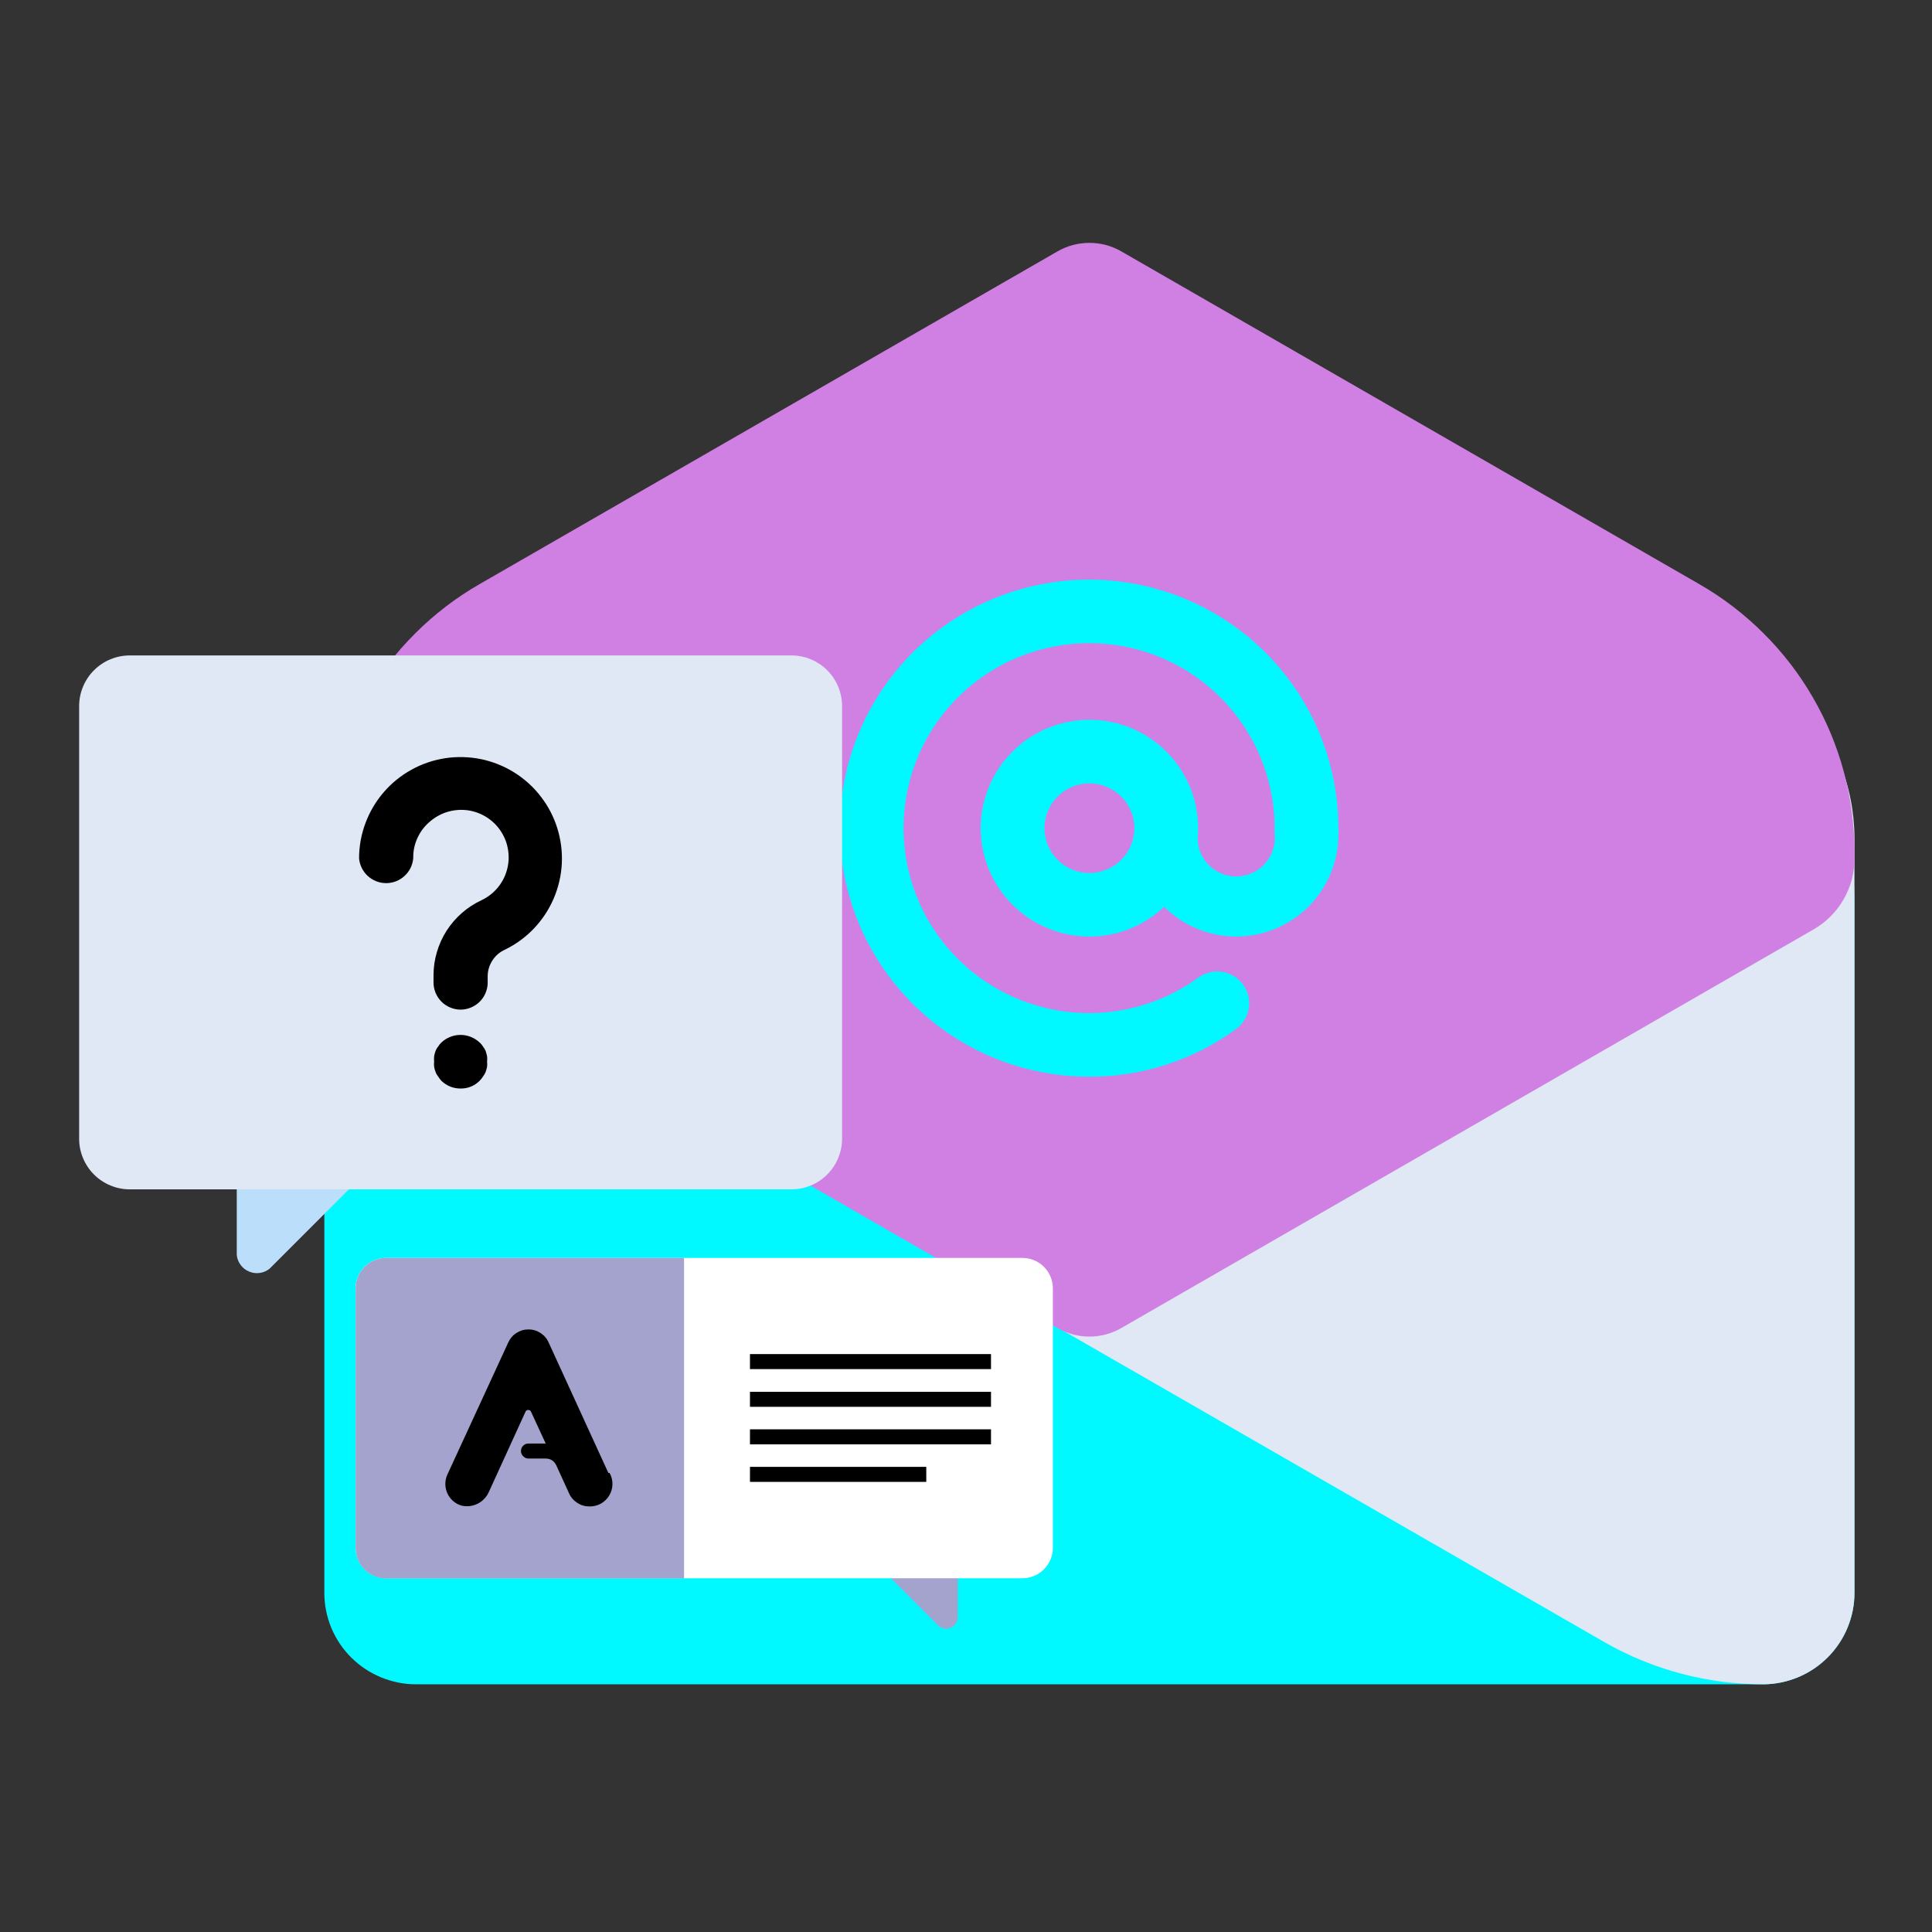
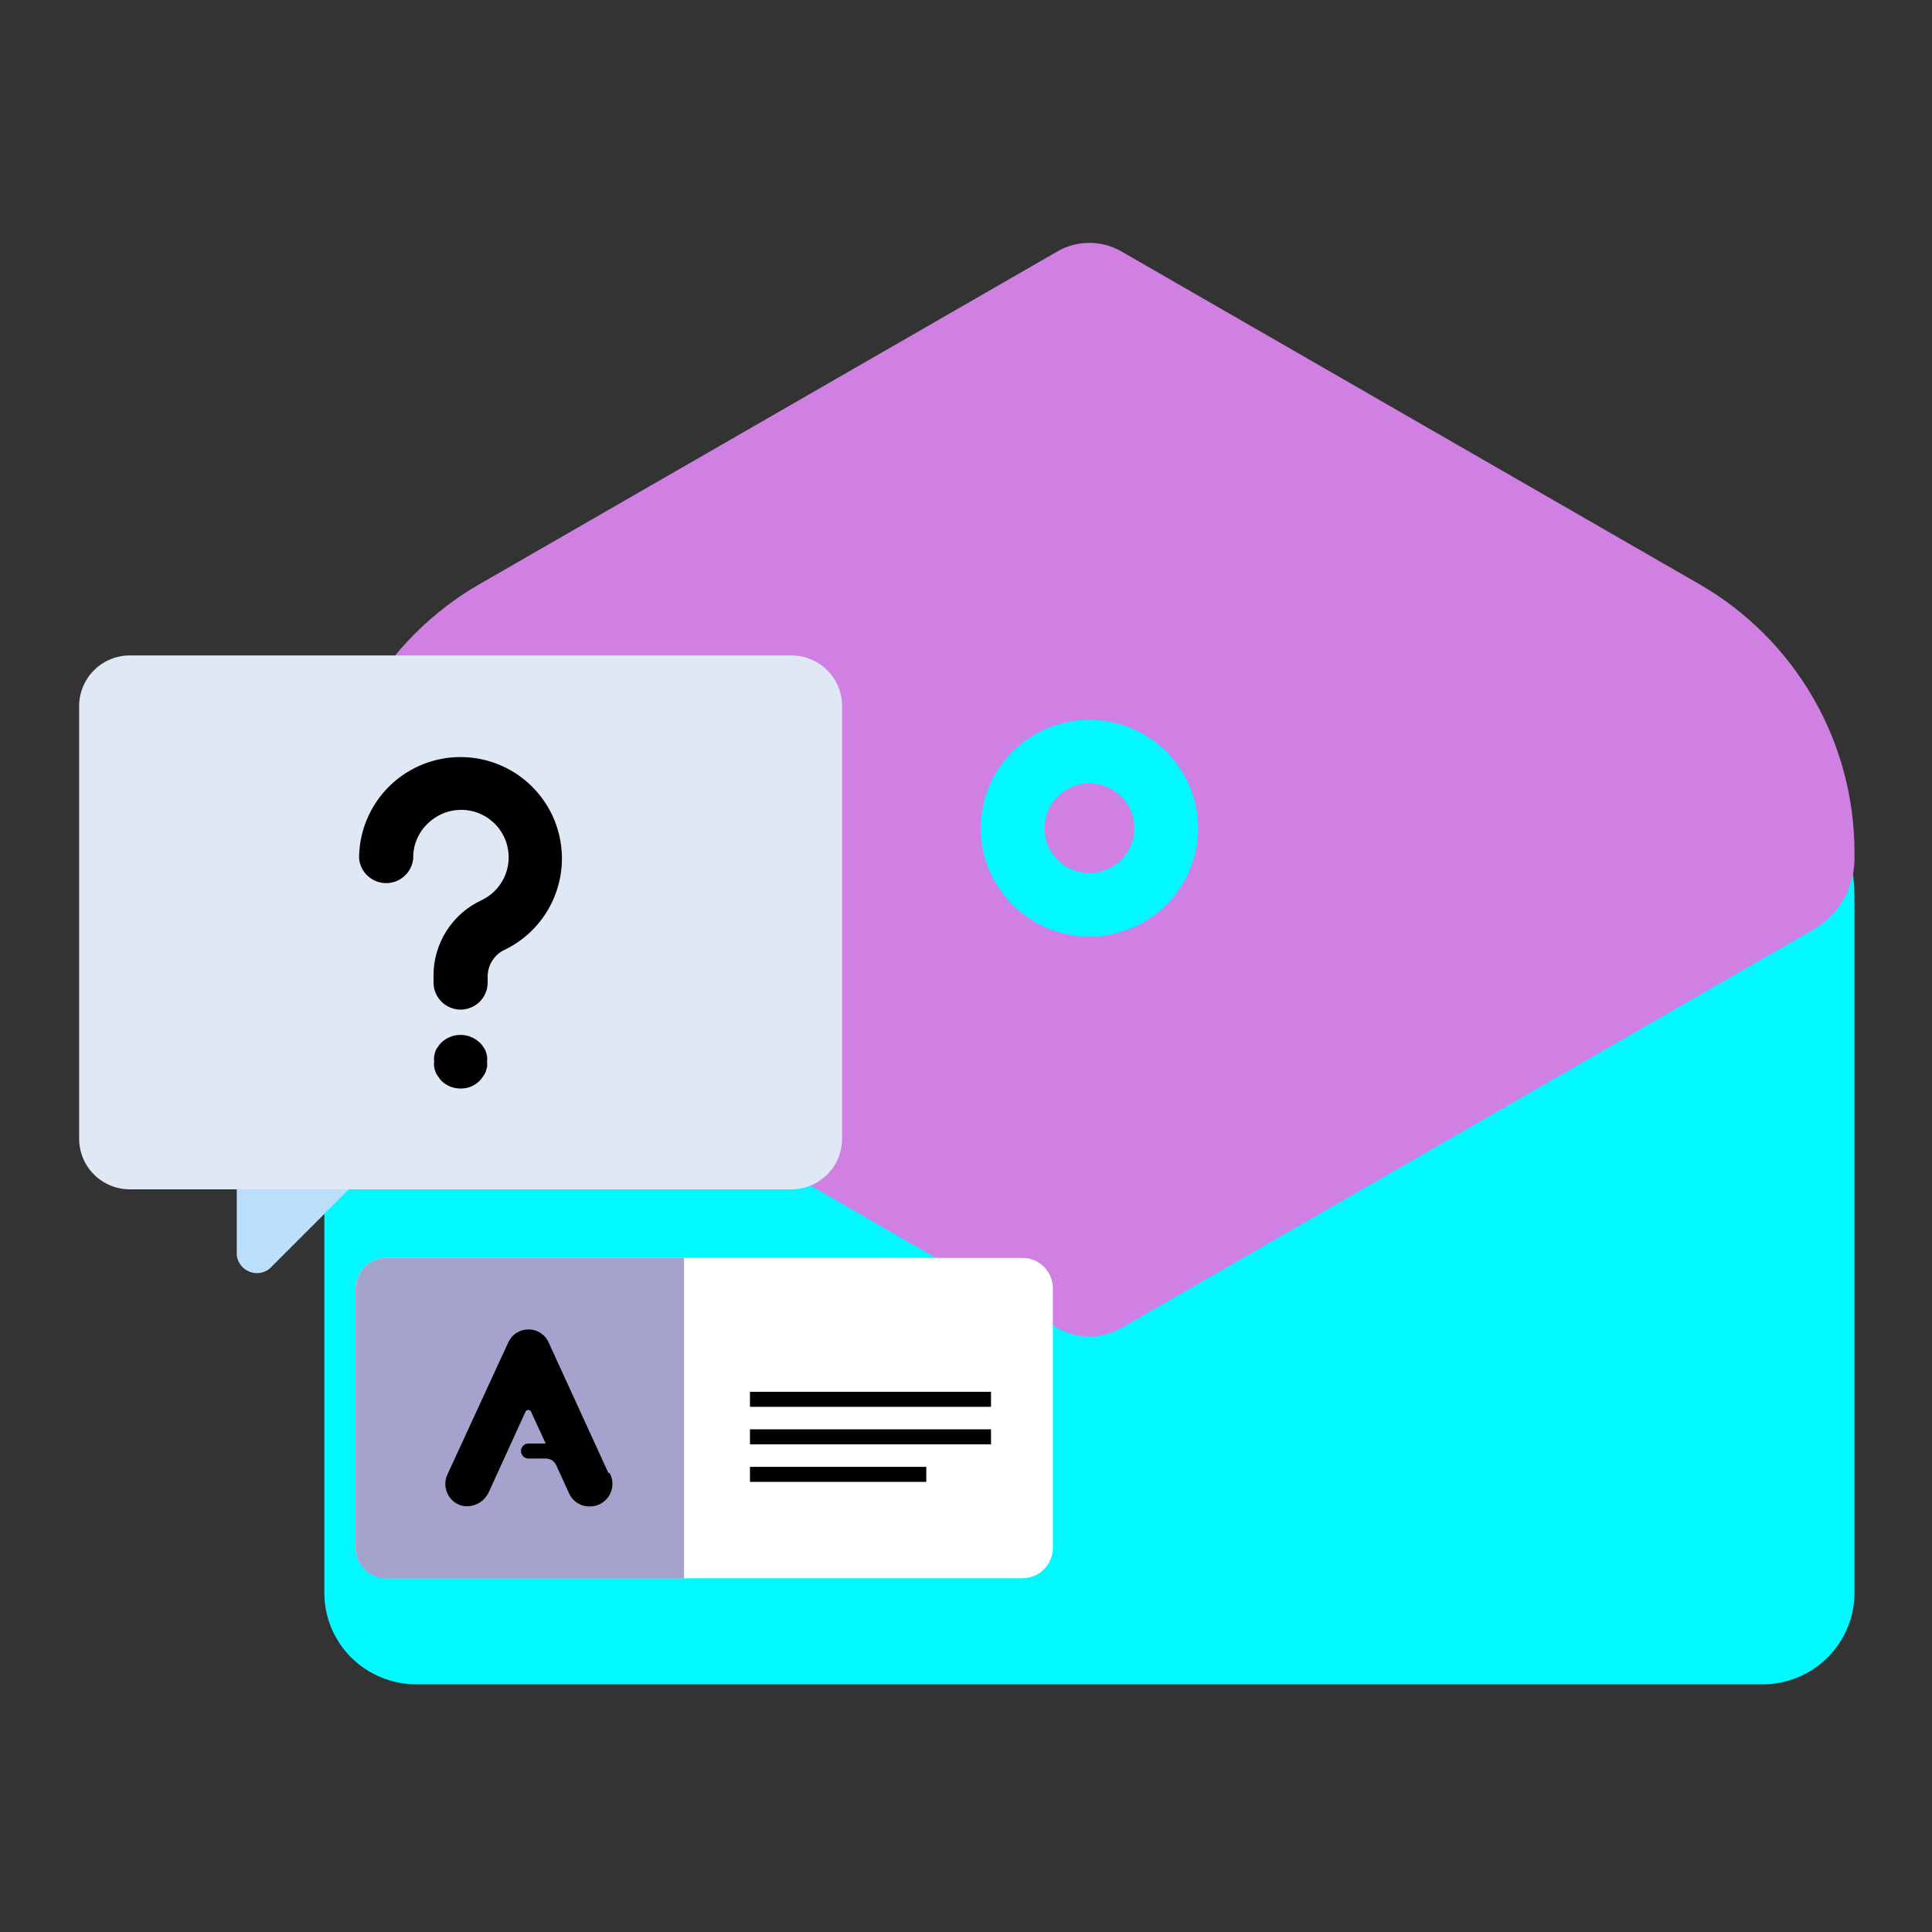
<svg xmlns="http://www.w3.org/2000/svg" contentScriptType="text/ecmascript" width="187.5" zoomAndPan="magnify" contentStyleType="text/css" viewBox="0 0 187.5 187.5" height="187.5" preserveAspectRatio="xMidYMid meet">
  <rect x="0" y="0" width="187.5" height="187.5" fill="#333333" stroke="none" />
  <defs>
    <clipPath id="clip-0">
      <path d="M 31.477 61 L 179.977 61 L 179.977 164 L 31.477 164 Z M 31.477 61 " clip-rule="nonzero" />
    </clipPath>
    <clipPath id="clip-1">
-       <path d="M 92 61 L 179.977 61 L 179.977 164 L 92 164 Z M 92 61 " clip-rule="nonzero" />
-     </clipPath>
+       </clipPath>
    <clipPath id="clip-2">
      <path d="M 31.477 23 L 179.977 23 L 179.977 130 L 31.477 130 Z M 31.477 23 " clip-rule="nonzero" />
    </clipPath>
    <clipPath id="clip-3">
      <path d="M 7.68 63.609 L 82 63.609 L 82 116 L 7.68 116 Z M 7.68 63.609 " clip-rule="nonzero" />
    </clipPath>
    <clipPath id="clip-4">
      <path d="M 79 145 L 93 145 L 93 158.109 L 79 158.109 Z M 79 145 " clip-rule="nonzero" />
    </clipPath>
    <clipPath id="clip-5">
      <path d="M 34 122 L 102.18 122 L 102.18 154 L 34 154 Z M 34 122 " clip-rule="nonzero" />
    </clipPath>
  </defs>
  <g clip-path="url(#clip-0)">
    <path fill="rgb(0%, 97.649%, 100%)" d="M 57.371 61.684 L 154.082 61.684 C 154.93 61.684 155.773 61.727 156.621 61.809 C 157.465 61.891 158.301 62.016 159.133 62.18 C 159.965 62.344 160.785 62.551 161.598 62.793 C 162.41 63.039 163.207 63.324 163.992 63.648 C 164.773 63.973 165.539 64.332 166.289 64.73 C 167.035 65.129 167.762 65.562 168.469 66.035 C 169.172 66.504 169.852 67.008 170.508 67.543 C 171.164 68.078 171.793 68.645 172.391 69.246 C 172.992 69.844 173.559 70.469 174.098 71.121 C 174.637 71.773 175.141 72.453 175.613 73.156 C 176.082 73.859 176.52 74.582 176.918 75.328 C 177.316 76.074 177.68 76.84 178.004 77.617 C 178.328 78.398 178.613 79.195 178.859 80.004 C 179.105 80.812 179.312 81.633 179.477 82.461 C 179.645 83.293 179.77 84.125 179.852 84.969 C 179.934 85.809 179.977 86.652 179.977 87.5 L 179.977 154.578 C 179.977 155.164 179.918 155.742 179.805 156.312 C 179.691 156.883 179.523 157.441 179.297 157.98 C 179.074 158.52 178.801 159.031 178.473 159.516 C 178.148 160 177.781 160.449 177.367 160.859 C 176.953 161.273 176.504 161.641 176.016 161.965 C 175.531 162.289 175.016 162.562 174.477 162.785 C 173.934 163.008 173.379 163.176 172.805 163.293 C 172.23 163.406 171.652 163.461 171.066 163.461 L 40.387 163.461 C 39.801 163.461 39.223 163.406 38.648 163.293 C 38.074 163.176 37.516 163.008 36.977 162.785 C 36.438 162.562 35.922 162.289 35.438 161.965 C 34.949 161.641 34.5 161.273 34.086 160.859 C 33.672 160.449 33.301 160 32.977 159.516 C 32.652 159.031 32.379 158.52 32.152 157.98 C 31.93 157.441 31.762 156.883 31.648 156.312 C 31.531 155.742 31.477 155.164 31.477 154.578 L 31.477 87.5 C 31.477 86.652 31.516 85.809 31.602 84.969 C 31.684 84.125 31.809 83.293 31.973 82.461 C 32.141 81.633 32.344 80.812 32.59 80.004 C 32.836 79.195 33.121 78.398 33.445 77.617 C 33.773 76.84 34.133 76.074 34.535 75.328 C 34.934 74.582 35.367 73.859 35.84 73.156 C 36.312 72.453 36.816 71.773 37.355 71.121 C 37.891 70.469 38.461 69.844 39.059 69.246 C 39.66 68.645 40.289 68.078 40.941 67.543 C 41.598 67.008 42.277 66.504 42.984 66.035 C 43.688 65.562 44.414 65.129 45.164 64.73 C 45.91 64.332 46.676 63.973 47.461 63.648 C 48.246 63.324 49.043 63.039 49.855 62.793 C 50.664 62.551 51.488 62.344 52.32 62.18 C 53.152 62.016 53.988 61.891 54.832 61.809 C 55.676 61.727 56.523 61.684 57.371 61.684 Z M 57.371 61.684 " fill-opacity="1" fill-rule="nonzero" />
  </g>
  <g clip-path="url(#clip-1)">
    <path fill="rgb(87.45%, 90.979%, 95.689%)" d="M 179.977 154.578 L 179.977 81.359 C 179.977 80.715 179.941 80.074 179.879 79.43 C 179.812 78.789 179.719 78.152 179.59 77.52 C 179.465 76.887 179.305 76.262 179.117 75.645 C 178.93 75.031 178.711 74.422 178.461 73.828 C 178.215 73.234 177.938 72.652 177.633 72.082 C 177.324 71.516 176.992 70.961 176.633 70.426 C 176.273 69.891 175.887 69.375 175.477 68.875 C 175.066 68.379 174.633 67.898 174.176 67.445 C 173.719 66.988 173.238 66.559 172.738 66.148 C 172.238 65.738 171.719 65.355 171.18 65 C 170.641 64.641 170.09 64.309 169.516 64.004 C 168.945 63.703 168.363 63.426 167.766 63.18 C 167.168 62.934 166.559 62.719 165.941 62.531 C 165.32 62.344 164.695 62.188 164.059 62.062 C 163.426 61.934 162.785 61.84 162.145 61.777 C 161.5 61.715 160.855 61.684 160.207 61.684 L 106.469 61.684 C 98.949 82.441 92.207 103.105 92.207 105.449 L 92.207 118.219 C 92.207 118.918 92.301 119.602 92.48 120.277 C 92.664 120.953 92.93 121.594 93.281 122.199 C 93.629 122.805 94.051 123.359 94.547 123.852 C 95.043 124.348 95.59 124.773 96.195 125.125 L 155.691 159.359 C 158.043 160.707 160.531 161.73 163.152 162.426 C 165.777 163.121 168.445 163.465 171.16 163.461 C 171.738 163.457 172.316 163.395 172.883 163.277 C 173.453 163.156 174.004 162.984 174.539 162.762 C 175.074 162.535 175.582 162.258 176.062 161.934 C 176.547 161.609 176.988 161.238 177.398 160.828 C 177.809 160.418 178.172 159.969 178.492 159.484 C 178.816 159.004 179.086 158.492 179.305 157.957 C 179.527 157.422 179.695 156.871 179.809 156.301 C 179.918 155.734 179.977 155.16 179.977 154.578 Z M 179.977 154.578 " fill-opacity="1" fill-rule="nonzero" />
  </g>
  <g clip-path="url(#clip-2)">
    <path fill="rgb(81.569%, 50.2%, 89.02%)" d="M 179.977 82.719 C 179.977 81.402 179.891 80.098 179.719 78.793 C 179.547 77.492 179.293 76.207 178.953 74.938 C 178.613 73.668 178.191 72.43 177.688 71.215 C 177.184 70 176.602 68.828 175.941 67.688 C 175.285 66.551 174.555 65.461 173.754 64.418 C 172.949 63.379 172.086 62.391 171.152 61.465 C 170.223 60.535 169.234 59.672 168.188 58.871 C 167.145 58.07 166.051 57.344 164.91 56.688 L 108.82 24.395 C 108.348 24.125 107.852 23.918 107.328 23.777 C 106.805 23.641 106.27 23.57 105.727 23.57 C 105.184 23.57 104.648 23.641 104.125 23.777 C 103.602 23.918 103.102 24.125 102.633 24.395 L 46.543 56.688 C 45.402 57.344 44.309 58.07 43.262 58.871 C 42.219 59.672 41.23 60.535 40.301 61.465 C 39.367 62.391 38.5 63.379 37.699 64.418 C 36.898 65.461 36.168 66.551 35.508 67.688 C 34.852 68.828 34.27 70 33.766 71.215 C 33.262 72.43 32.84 73.668 32.5 74.938 C 32.16 76.207 31.902 77.492 31.73 78.793 C 31.562 80.098 31.477 81.402 31.477 82.719 C 31.477 82.719 31.477 82.719 31.477 82.902 C 31.477 83.086 31.477 83.273 31.477 83.273 C 31.477 83.969 31.566 84.656 31.746 85.328 C 31.93 86.004 32.195 86.641 32.543 87.246 C 32.895 87.852 33.316 88.398 33.812 88.891 C 34.309 89.383 34.859 89.805 35.469 90.152 L 102.633 128.887 C 103.102 129.16 103.602 129.363 104.125 129.504 C 104.648 129.645 105.184 129.715 105.727 129.715 C 106.27 129.715 106.805 129.645 107.328 129.504 C 107.852 129.363 108.348 129.16 108.82 128.887 L 175.984 90.211 C 176.598 89.863 177.152 89.438 177.648 88.941 C 178.148 88.445 178.574 87.891 178.922 87.281 C 179.273 86.672 179.539 86.027 179.719 85.348 C 179.895 84.668 179.98 83.977 179.977 83.273 C 179.977 83.117 179.977 82.996 179.977 82.84 C 179.977 82.688 179.977 82.777 179.977 82.719 Z M 179.977 82.719 " fill-opacity="1" fill-rule="nonzero" />
  </g>
  <path fill="rgb(0%, 97.649%, 100%)" d="M 105.727 90.891 C 105.035 90.891 104.348 90.824 103.668 90.688 C 102.988 90.555 102.328 90.355 101.688 90.09 C 101.047 89.824 100.441 89.5 99.863 89.117 C 99.289 88.734 98.758 88.297 98.266 87.809 C 97.777 87.32 97.34 86.789 96.953 86.215 C 96.57 85.641 96.246 85.035 95.98 84.398 C 95.715 83.762 95.516 83.102 95.379 82.426 C 95.242 81.746 95.176 81.062 95.176 80.375 C 95.176 79.684 95.242 79 95.379 78.32 C 95.516 77.645 95.715 76.988 95.98 76.348 C 96.246 75.711 96.57 75.105 96.953 74.531 C 97.34 73.957 97.777 73.426 98.266 72.938 C 98.758 72.449 99.289 72.012 99.863 71.629 C 100.441 71.246 101.047 70.922 101.688 70.656 C 102.328 70.395 102.988 70.191 103.668 70.059 C 104.348 69.922 105.035 69.855 105.727 69.855 C 106.418 69.855 107.105 69.922 107.785 70.059 C 108.465 70.191 109.125 70.395 109.762 70.656 C 110.402 70.922 111.012 71.246 111.586 71.629 C 112.164 72.012 112.695 72.449 113.188 72.938 C 113.676 73.426 114.113 73.957 114.496 74.531 C 114.883 75.105 115.207 75.711 115.473 76.348 C 115.738 76.988 115.938 77.645 116.074 78.32 C 116.207 79 116.277 79.684 116.277 80.375 C 116.277 81.062 116.207 81.746 116.074 82.426 C 115.938 83.102 115.738 83.762 115.473 84.398 C 115.207 85.035 114.883 85.641 114.496 86.215 C 114.113 86.789 113.676 87.32 113.188 87.809 C 112.695 88.297 112.164 88.734 111.586 89.117 C 111.012 89.5 110.402 89.824 109.762 90.09 C 109.125 90.355 108.465 90.555 107.785 90.688 C 107.105 90.824 106.418 90.891 105.727 90.891 Z M 105.727 76.023 C 105.441 76.023 105.156 76.051 104.875 76.109 C 104.594 76.164 104.32 76.246 104.055 76.355 C 103.793 76.465 103.539 76.598 103.301 76.758 C 103.062 76.918 102.844 77.098 102.641 77.297 C 102.438 77.5 102.258 77.719 102.098 77.957 C 101.941 78.195 101.805 78.445 101.695 78.711 C 101.586 78.973 101.504 79.246 101.449 79.523 C 101.391 79.805 101.363 80.09 101.363 80.375 C 101.363 80.66 101.391 80.941 101.449 81.223 C 101.504 81.504 101.586 81.773 101.695 82.039 C 101.805 82.301 101.941 82.551 102.098 82.789 C 102.258 83.027 102.438 83.246 102.641 83.449 C 102.844 83.652 103.062 83.832 103.301 83.988 C 103.539 84.148 103.793 84.281 104.055 84.391 C 104.32 84.5 104.594 84.582 104.875 84.641 C 105.156 84.695 105.441 84.723 105.727 84.723 C 106.012 84.723 106.297 84.695 106.578 84.641 C 106.859 84.582 107.129 84.5 107.395 84.391 C 107.66 84.281 107.91 84.148 108.148 83.988 C 108.387 83.832 108.609 83.652 108.809 83.449 C 109.012 83.246 109.195 83.027 109.352 82.789 C 109.512 82.551 109.645 82.301 109.758 82.039 C 109.867 81.773 109.949 81.504 110.004 81.223 C 110.059 80.941 110.09 80.66 110.09 80.375 C 110.09 80.09 110.059 79.805 110.004 79.523 C 109.949 79.246 109.867 78.973 109.758 78.711 C 109.645 78.445 109.512 78.195 109.352 77.957 C 109.195 77.719 109.012 77.5 108.809 77.297 C 108.609 77.098 108.387 76.918 108.148 76.758 C 107.91 76.598 107.66 76.465 107.395 76.355 C 107.129 76.246 106.859 76.164 106.578 76.109 C 106.297 76.051 106.012 76.023 105.727 76.023 Z M 105.727 76.023 " fill-opacity="1" fill-rule="nonzero" />
-   <path fill="rgb(0%, 97.649%, 100%)" d="M 105.727 104.492 C 104.934 104.492 104.145 104.457 103.355 104.379 C 102.566 104.301 101.781 104.188 101.004 104.035 C 100.227 103.883 99.457 103.691 98.699 103.461 C 97.941 103.234 97.195 102.969 96.465 102.668 C 95.73 102.367 95.016 102.027 94.316 101.656 C 93.617 101.285 92.938 100.879 92.277 100.441 C 91.617 100.004 90.98 99.535 90.367 99.035 C 89.754 98.535 89.168 98.004 88.605 97.445 C 88.047 96.887 87.512 96.305 87.008 95.695 C 86.508 95.082 86.035 94.449 85.594 93.793 C 85.152 93.137 84.746 92.461 84.371 91.766 C 83.996 91.066 83.656 90.355 83.352 89.625 C 83.047 88.895 82.781 88.152 82.551 87.395 C 82.32 86.641 82.125 85.875 81.973 85.102 C 81.816 84.324 81.699 83.547 81.621 82.758 C 81.543 81.973 81.504 81.184 81.5 80.395 C 81.5 79.605 81.539 78.816 81.617 78.031 C 81.695 77.242 81.809 76.461 81.965 75.688 C 82.117 74.91 82.309 74.145 82.539 73.391 C 82.77 72.633 83.035 71.891 83.336 71.16 C 83.641 70.43 83.977 69.715 84.352 69.02 C 84.723 68.324 85.129 67.645 85.57 66.988 C 86.008 66.332 86.48 65.695 86.984 65.086 C 87.484 64.473 88.016 63.891 88.578 63.328 C 89.137 62.77 89.723 62.242 90.336 61.738 C 90.949 61.238 91.582 60.766 92.242 60.328 C 92.902 59.887 93.578 59.48 94.277 59.109 C 94.977 58.738 95.691 58.398 96.426 58.098 C 97.156 57.793 97.902 57.527 98.66 57.297 C 99.418 57.066 100.188 56.875 100.965 56.723 C 101.742 56.566 102.523 56.449 103.312 56.371 C 104.102 56.293 104.891 56.254 105.684 56.254 C 106.477 56.254 107.27 56.293 108.059 56.371 C 108.844 56.449 109.629 56.562 110.406 56.715 C 111.184 56.871 111.953 57.062 112.711 57.293 C 113.469 57.52 114.215 57.785 114.945 58.09 C 115.68 58.391 116.395 58.727 117.094 59.098 C 117.793 59.473 118.473 59.879 119.129 60.316 C 119.789 60.754 120.426 61.227 121.039 61.727 C 121.652 62.227 122.238 62.758 122.797 63.316 C 123.359 63.875 123.891 64.457 124.395 65.07 C 124.898 65.68 125.367 66.312 125.809 66.973 C 126.25 67.629 126.656 68.305 127.031 69 C 127.402 69.699 127.742 70.41 128.047 71.141 C 128.348 71.871 128.617 72.613 128.848 73.371 C 129.074 74.125 129.27 74.891 129.422 75.668 C 129.578 76.441 129.695 77.223 129.773 78.008 C 129.848 78.797 129.887 79.582 129.887 80.375 C 129.887 80.781 129.809 81.176 129.652 81.555 C 129.496 81.934 129.273 82.266 128.98 82.555 C 128.691 82.844 128.355 83.066 127.977 83.223 C 127.598 83.379 127.203 83.457 126.793 83.457 C 126.383 83.457 125.988 83.379 125.609 83.223 C 125.23 83.066 124.898 82.844 124.605 82.555 C 124.316 82.266 124.094 81.934 123.938 81.555 C 123.777 81.176 123.699 80.781 123.699 80.375 C 123.699 79.707 123.664 79.043 123.59 78.379 C 123.516 77.719 123.406 77.059 123.258 76.41 C 123.109 75.762 122.926 75.121 122.707 74.488 C 122.488 73.859 122.234 73.242 121.949 72.641 C 121.66 72.039 121.34 71.457 120.984 70.891 C 120.633 70.324 120.25 69.777 119.836 69.254 C 119.422 68.73 118.98 68.234 118.512 67.758 C 118.039 67.285 117.547 66.836 117.027 66.418 C 116.504 65.996 115.965 65.609 115.402 65.25 C 114.836 64.891 114.258 64.562 113.656 64.27 C 113.055 63.973 112.441 63.711 111.812 63.484 C 111.184 63.258 110.543 63.066 109.895 62.914 C 109.242 62.758 108.586 62.637 107.922 62.555 C 107.258 62.473 106.594 62.426 105.926 62.418 C 105.258 62.41 104.59 62.438 103.922 62.504 C 103.258 62.57 102.598 62.672 101.945 62.812 C 101.289 62.949 100.645 63.125 100.012 63.336 C 99.375 63.547 98.754 63.793 98.148 64.07 C 97.539 64.352 96.953 64.66 96.379 65.008 C 95.809 65.352 95.254 65.727 94.727 66.133 C 94.195 66.539 93.688 66.973 93.207 67.438 C 92.727 67.898 92.27 68.387 91.844 68.898 C 91.418 69.414 91.02 69.949 90.652 70.504 C 90.285 71.062 89.949 71.637 89.645 72.23 C 89.344 72.824 89.074 73.434 88.84 74.059 C 88.602 74.684 88.402 75.32 88.238 75.965 C 88.074 76.609 87.949 77.266 87.855 77.926 C 87.766 78.586 87.711 79.25 87.695 79.914 C 87.68 80.582 87.699 81.246 87.758 81.91 C 87.812 82.574 87.906 83.234 88.039 83.891 C 88.172 84.543 88.336 85.188 88.539 85.82 C 88.742 86.457 88.98 87.078 89.254 87.688 C 89.527 88.297 89.832 88.887 90.172 89.465 C 90.512 90.039 90.879 90.594 91.281 91.125 C 91.684 91.66 92.113 92.168 92.57 92.656 C 93.027 93.141 93.512 93.602 94.02 94.031 C 94.527 94.465 95.062 94.867 95.613 95.242 C 96.168 95.613 96.742 95.957 97.336 96.266 C 97.926 96.574 98.535 96.852 99.156 97.094 C 99.781 97.336 100.414 97.543 101.062 97.715 C 101.707 97.887 102.363 98.02 103.023 98.121 C 103.684 98.219 104.348 98.281 105.02 98.305 C 105.688 98.332 106.355 98.316 107.02 98.27 C 107.688 98.219 108.352 98.133 109.008 98.012 C 109.664 97.891 110.312 97.73 110.953 97.535 C 111.594 97.34 112.219 97.113 112.832 96.848 C 113.445 96.582 114.043 96.285 114.625 95.953 C 115.207 95.625 115.766 95.262 116.305 94.871 C 116.641 94.629 117.004 94.461 117.406 94.363 C 117.805 94.266 118.207 94.25 118.613 94.312 C 119.02 94.379 119.398 94.516 119.75 94.73 C 120.098 94.945 120.395 95.215 120.637 95.547 C 120.879 95.879 121.051 96.242 121.145 96.641 C 121.242 97.039 121.258 97.441 121.195 97.848 C 121.129 98.254 120.992 98.629 120.777 98.98 C 120.562 99.328 120.289 99.625 119.957 99.867 C 117.895 101.375 115.645 102.523 113.215 103.316 C 110.781 104.105 108.285 104.5 105.727 104.492 Z M 105.727 104.492 " fill-opacity="1" fill-rule="nonzero" />
-   <path fill="rgb(0%, 97.649%, 100%)" d="M 119.988 90.891 C 119.336 90.891 118.691 90.828 118.051 90.699 C 117.41 90.574 116.789 90.387 116.188 90.137 C 115.586 89.887 115.012 89.582 114.473 89.223 C 113.93 88.859 113.426 88.449 112.965 87.992 C 112.504 87.531 112.094 87.031 111.73 86.492 C 111.367 85.949 111.062 85.379 110.812 84.777 C 110.562 84.18 110.375 83.559 110.246 82.922 C 110.121 82.285 110.059 81.641 110.059 80.992 L 116.246 80.805 L 116.246 80.992 C 116.223 81.25 116.223 81.508 116.254 81.766 C 116.285 82.023 116.34 82.273 116.426 82.52 C 116.508 82.766 116.613 83 116.746 83.223 C 116.879 83.445 117.031 83.652 117.207 83.844 C 117.383 84.035 117.578 84.207 117.789 84.359 C 118 84.512 118.223 84.641 118.461 84.742 C 118.699 84.848 118.945 84.926 119.199 84.98 C 119.457 85.035 119.711 85.062 119.973 85.062 C 120.234 85.062 120.488 85.035 120.746 84.98 C 121 84.926 121.246 84.848 121.484 84.742 C 121.723 84.641 121.945 84.512 122.156 84.359 C 122.367 84.207 122.562 84.035 122.738 83.844 C 122.914 83.652 123.066 83.445 123.199 83.223 C 123.332 83 123.438 82.766 123.52 82.52 C 123.605 82.273 123.66 82.023 123.691 81.766 C 123.723 81.508 123.723 81.25 123.699 80.992 L 123.699 80.375 L 129.887 80.375 L 129.887 80.992 C 129.887 81.641 129.824 82.281 129.699 82.918 C 129.57 83.555 129.383 84.172 129.137 84.773 C 128.887 85.371 128.582 85.941 128.223 86.48 C 127.859 87.02 127.449 87.52 126.992 87.98 C 126.531 88.441 126.031 88.852 125.492 89.211 C 124.949 89.574 124.379 89.879 123.777 90.129 C 123.18 90.379 122.559 90.566 121.922 90.695 C 121.285 90.824 120.641 90.887 119.988 90.891 Z M 119.988 90.891 " fill-opacity="1" fill-rule="nonzero" />
  <path fill="rgb(73.329%, 87.059%, 98.43%)" d="M 46.031 103.258 L 26.164 123.125 C 25.887 123.348 25.566 123.488 25.211 123.539 C 24.855 123.59 24.512 123.547 24.18 123.406 C 23.848 123.27 23.574 123.059 23.359 122.77 C 23.145 122.484 23.016 122.16 22.977 121.805 L 22.977 103.258 Z M 46.031 103.258 " fill-opacity="1" fill-rule="nonzero" />
  <g clip-path="url(#clip-3)">
    <path fill="rgb(87.45%, 90.979%, 95.689%)" d="M 76.801 115.426 L 12.602 115.426 C 12.277 115.426 11.957 115.395 11.641 115.332 C 11.324 115.27 11.016 115.176 10.719 115.051 C 10.418 114.93 10.137 114.777 9.867 114.598 C 9.598 114.418 9.348 114.215 9.121 113.984 C 8.891 113.758 8.688 113.508 8.508 113.238 C 8.328 112.969 8.176 112.688 8.055 112.387 C 7.93 112.09 7.836 111.781 7.773 111.465 C 7.711 111.148 7.68 110.828 7.68 110.504 L 7.68 68.531 C 7.68 68.207 7.711 67.887 7.773 67.57 C 7.836 67.254 7.93 66.945 8.055 66.648 C 8.176 66.348 8.328 66.066 8.508 65.797 C 8.688 65.527 8.891 65.277 9.121 65.051 C 9.348 64.82 9.598 64.617 9.867 64.438 C 10.137 64.258 10.418 64.105 10.719 63.984 C 11.016 63.859 11.324 63.766 11.641 63.703 C 11.957 63.641 12.277 63.609 12.602 63.609 L 76.801 63.609 C 77.125 63.609 77.445 63.641 77.762 63.703 C 78.078 63.766 78.387 63.859 78.684 63.984 C 78.984 64.105 79.266 64.258 79.535 64.438 C 79.805 64.617 80.055 64.82 80.281 65.051 C 80.512 65.277 80.715 65.527 80.895 65.797 C 81.074 66.066 81.227 66.348 81.348 66.648 C 81.473 66.945 81.566 67.254 81.629 67.57 C 81.691 67.887 81.723 68.207 81.723 68.531 L 81.723 110.504 C 81.723 110.828 81.691 111.148 81.629 111.465 C 81.566 111.781 81.473 112.09 81.348 112.387 C 81.227 112.688 81.074 112.969 80.895 113.238 C 80.715 113.508 80.512 113.758 80.281 113.984 C 80.055 114.215 79.805 114.418 79.535 114.598 C 79.266 114.777 78.984 114.93 78.684 115.051 C 78.387 115.176 78.078 115.27 77.762 115.332 C 77.445 115.395 77.125 115.426 76.801 115.426 Z M 76.801 115.426 " fill-opacity="1" fill-rule="nonzero" />
  </g>
  <g clip-path="url(#clip-4)">
-     <path fill="rgb(63.919%, 63.919%, 80.389%)" d="M 79.164 145.863 L 90.977 157.676 C 91.133 157.855 91.328 157.973 91.559 158.031 C 91.793 158.086 92.02 158.07 92.242 157.98 C 92.465 157.895 92.641 157.75 92.77 157.547 C 92.898 157.348 92.957 157.125 92.945 156.887 L 92.945 145.863 Z M 79.164 145.863 " fill-opacity="1" fill-rule="nonzero" />
-   </g>
+     </g>
  <g clip-path="url(#clip-5)">
    <path fill="rgb(100%, 100%, 100%)" d="M 37.465 122.082 L 99.227 122.082 C 99.617 122.082 99.996 122.156 100.355 122.305 C 100.719 122.457 101.039 122.668 101.312 122.945 C 101.59 123.223 101.805 123.543 101.953 123.902 C 102.105 124.266 102.18 124.641 102.18 125.035 L 102.18 150.215 C 102.18 150.605 102.105 150.98 101.953 151.344 C 101.805 151.707 101.59 152.023 101.312 152.301 C 101.039 152.578 100.719 152.793 100.355 152.941 C 99.996 153.094 99.617 153.168 99.227 153.168 L 37.465 153.168 C 37.074 153.168 36.699 153.094 36.336 152.941 C 35.973 152.793 35.656 152.578 35.379 152.301 C 35.102 152.023 34.887 151.707 34.738 151.344 C 34.59 150.98 34.512 150.605 34.512 150.215 L 34.512 125.035 C 34.512 124.641 34.59 124.266 34.738 123.902 C 34.887 123.543 35.102 123.223 35.379 122.945 C 35.656 122.668 35.973 122.457 36.336 122.305 C 36.699 122.156 37.074 122.082 37.465 122.082 Z M 37.465 122.082 " fill-opacity="1" fill-rule="nonzero" />
  </g>
  <path fill="rgb(63.919%, 63.919%, 80.389%)" d="M 66.387 122.082 L 37.465 122.082 C 37.074 122.082 36.699 122.156 36.336 122.305 C 35.973 122.457 35.656 122.668 35.379 122.945 C 35.102 123.223 34.887 123.543 34.738 123.902 C 34.59 124.266 34.512 124.641 34.512 125.035 L 34.512 150.234 C 34.512 150.625 34.59 151.004 34.738 151.363 C 34.887 151.727 35.102 152.047 35.379 152.32 C 35.656 152.598 35.973 152.812 36.336 152.961 C 36.699 153.113 37.074 153.188 37.465 153.188 L 66.387 153.188 Z M 66.387 122.082 " fill-opacity="1" fill-rule="nonzero" />
  <path fill="rgb(0%, 0%, 0%)" d="M 44.691 97.984 C 44.344 97.98 44.012 97.914 43.691 97.777 C 43.371 97.645 43.09 97.457 42.844 97.211 C 42.602 96.965 42.41 96.684 42.277 96.363 C 42.145 96.043 42.074 95.711 42.074 95.363 L 42.074 94.637 C 42.074 93.871 42.184 93.125 42.402 92.395 C 42.617 91.66 42.93 90.973 43.34 90.328 C 43.754 89.688 44.246 89.113 44.82 88.609 C 45.395 88.105 46.027 87.695 46.719 87.371 C 47.016 87.23 47.293 87.062 47.555 86.863 C 47.816 86.664 48.051 86.441 48.266 86.191 C 48.477 85.941 48.66 85.676 48.816 85.387 C 48.973 85.098 49.094 84.797 49.184 84.48 C 49.277 84.168 49.332 83.844 49.355 83.52 C 49.379 83.191 49.363 82.867 49.316 82.543 C 49.27 82.219 49.191 81.902 49.078 81.594 C 48.961 81.289 48.816 80.996 48.641 80.723 C 48.465 80.445 48.262 80.191 48.031 79.957 C 47.797 79.727 47.547 79.52 47.273 79.34 C 46.996 79.164 46.707 79.016 46.402 78.898 C 46.094 78.781 45.781 78.699 45.457 78.648 C 45.133 78.598 44.805 78.586 44.48 78.605 C 44.152 78.625 43.832 78.68 43.516 78.766 C 43.199 78.855 42.898 78.977 42.609 79.129 C 42.32 79.281 42.047 79.465 41.797 79.672 C 41.25 80.113 40.828 80.652 40.531 81.289 C 40.23 81.926 40.09 82.594 40.105 83.297 C 40.074 83.625 39.988 83.938 39.844 84.234 C 39.695 84.531 39.504 84.789 39.258 85.012 C 39.016 85.234 38.742 85.406 38.434 85.527 C 38.125 85.648 37.805 85.707 37.477 85.707 C 37.145 85.707 36.828 85.648 36.52 85.527 C 36.211 85.406 35.938 85.234 35.691 85.012 C 35.449 84.789 35.254 84.531 35.109 84.234 C 34.965 83.938 34.875 83.625 34.848 83.297 C 34.848 82.715 34.902 82.133 35.004 81.559 C 35.109 80.988 35.262 80.426 35.469 79.879 C 35.672 79.332 35.922 78.809 36.219 78.309 C 36.516 77.805 36.852 77.332 37.234 76.891 C 37.613 76.449 38.031 76.043 38.484 75.676 C 38.938 75.309 39.418 74.984 39.93 74.703 C 40.438 74.418 40.969 74.184 41.523 73.996 C 42.074 73.809 42.637 73.672 43.215 73.582 C 43.793 73.496 44.371 73.461 44.953 73.477 C 45.539 73.492 46.113 73.559 46.688 73.676 C 47.258 73.793 47.812 73.961 48.355 74.18 C 48.895 74.395 49.414 74.66 49.91 74.969 C 50.402 75.277 50.867 75.629 51.301 76.02 C 51.73 76.41 52.125 76.836 52.48 77.301 C 52.84 77.762 53.152 78.25 53.422 78.766 C 53.691 79.285 53.914 79.82 54.086 80.379 C 54.262 80.934 54.383 81.504 54.457 82.082 C 54.531 82.66 54.551 83.238 54.523 83.824 C 54.492 84.406 54.41 84.98 54.277 85.547 C 54.145 86.117 53.965 86.668 53.734 87.203 C 53.504 87.738 53.23 88.25 52.906 88.738 C 52.586 89.227 52.223 89.68 51.824 90.102 C 51.422 90.523 50.984 90.91 50.516 91.254 C 50.043 91.598 49.547 91.898 49.023 92.156 C 48.52 92.379 48.113 92.723 47.809 93.18 C 47.504 93.641 47.344 94.145 47.328 94.695 L 47.328 95.422 C 47.32 95.766 47.246 96.094 47.105 96.41 C 46.969 96.723 46.777 97 46.531 97.238 C 46.285 97.477 46 97.66 45.684 97.789 C 45.363 97.918 45.035 97.984 44.691 97.984 Z M 44.691 97.984 " fill-opacity="1" fill-rule="nonzero" />
  <path fill="rgb(0%, 0%, 0%)" d="M 44.691 105.641 C 43.977 105.637 43.359 105.387 42.84 104.895 C 42.723 104.766 42.617 104.629 42.527 104.48 C 42.414 104.344 42.328 104.191 42.27 104.027 C 42.207 103.867 42.16 103.703 42.133 103.535 C 42.113 103.363 42.113 103.195 42.133 103.023 C 42.113 102.852 42.113 102.684 42.133 102.512 C 42.16 102.336 42.207 102.164 42.27 102 C 42.328 101.84 42.414 101.695 42.527 101.566 C 42.609 101.418 42.715 101.285 42.84 101.172 C 43.09 100.938 43.375 100.754 43.695 100.629 C 44.016 100.5 44.348 100.438 44.691 100.438 C 45.035 100.438 45.367 100.5 45.688 100.629 C 46.008 100.754 46.293 100.938 46.543 101.172 C 46.676 101.285 46.785 101.418 46.875 101.566 C 46.98 101.699 47.066 101.844 47.133 102 C 47.188 102.168 47.234 102.34 47.27 102.512 C 47.293 102.684 47.293 102.852 47.27 103.023 C 47.289 103.195 47.289 103.363 47.27 103.535 C 47.234 103.703 47.188 103.867 47.133 104.027 C 47.066 104.191 46.98 104.34 46.875 104.48 C 46.777 104.629 46.664 104.766 46.543 104.895 C 46.027 105.398 45.41 105.648 44.691 105.641 Z M 44.691 105.641 " fill-opacity="1" fill-rule="nonzero" />
  <path fill="rgb(0%, 0%, 0%)" d="M 59.043 142.949 L 53.254 130.309 C 53.086 129.918 52.82 129.605 52.465 129.371 C 52.105 129.137 51.715 129.02 51.285 129.02 C 50.859 129.02 50.469 129.137 50.109 129.371 C 49.75 129.605 49.488 129.918 49.316 130.309 L 43.41 143.125 C 43.281 143.414 43.219 143.715 43.219 144.031 C 43.223 144.348 43.289 144.648 43.422 144.938 C 43.551 145.223 43.738 145.469 43.977 145.676 C 44.215 145.883 44.488 146.031 44.789 146.117 C 45.055 146.18 45.32 146.195 45.594 146.164 C 45.863 146.129 46.117 146.055 46.363 145.93 C 46.605 145.809 46.82 145.648 47.004 145.449 C 47.191 145.254 47.34 145.031 47.449 144.781 L 50.992 137.023 C 51.039 136.898 51.133 136.836 51.266 136.836 C 51.402 136.836 51.496 136.898 51.543 137.023 L 52.961 140.094 L 51.285 140.094 C 51.086 140.094 50.914 140.164 50.773 140.309 C 50.629 140.449 50.559 140.621 50.559 140.824 C 50.562 141.023 50.637 141.191 50.777 141.332 C 50.918 141.473 51.086 141.547 51.285 141.551 L 52.961 141.551 C 53.434 141.559 53.773 141.777 53.984 142.203 L 55.223 144.918 C 55.395 145.309 55.66 145.617 56.02 145.852 C 56.375 146.082 56.766 146.199 57.191 146.199 C 57.586 146.207 57.953 146.121 58.301 145.934 C 58.645 145.742 58.918 145.48 59.121 145.145 C 59.324 144.809 59.43 144.445 59.438 144.055 C 59.445 143.66 59.352 143.293 59.16 142.949 Z M 59.043 142.949 " fill-opacity="1" fill-rule="nonzero" />
-   <path fill="rgb(0%, 0%, 0%)" d="M 72.785 131.414 L 96.176 131.414 L 96.176 132.871 L 72.785 132.871 Z M 72.785 131.414 " fill-opacity="1" fill-rule="nonzero" />
  <path fill="rgb(0%, 0%, 0%)" d="M 72.785 135.074 L 96.176 135.074 L 96.176 136.531 L 72.785 136.531 Z M 72.785 135.074 " fill-opacity="1" fill-rule="nonzero" />
  <path fill="rgb(0%, 0%, 0%)" d="M 72.785 138.715 L 96.176 138.715 L 96.176 140.172 L 72.785 140.172 Z M 72.785 138.715 " fill-opacity="1" fill-rule="nonzero" />
-   <path fill="rgb(0%, 0%, 0%)" d="M 72.785 142.359 L 89.895 142.359 L 89.895 143.816 L 72.785 143.816 Z M 72.785 142.359 " fill-opacity="1" fill-rule="nonzero" />
+   <path fill="rgb(0%, 0%, 0%)" d="M 72.785 142.359 L 89.895 142.359 L 89.895 143.816 L 72.785 143.816 Z " fill-opacity="1" fill-rule="nonzero" />
</svg>